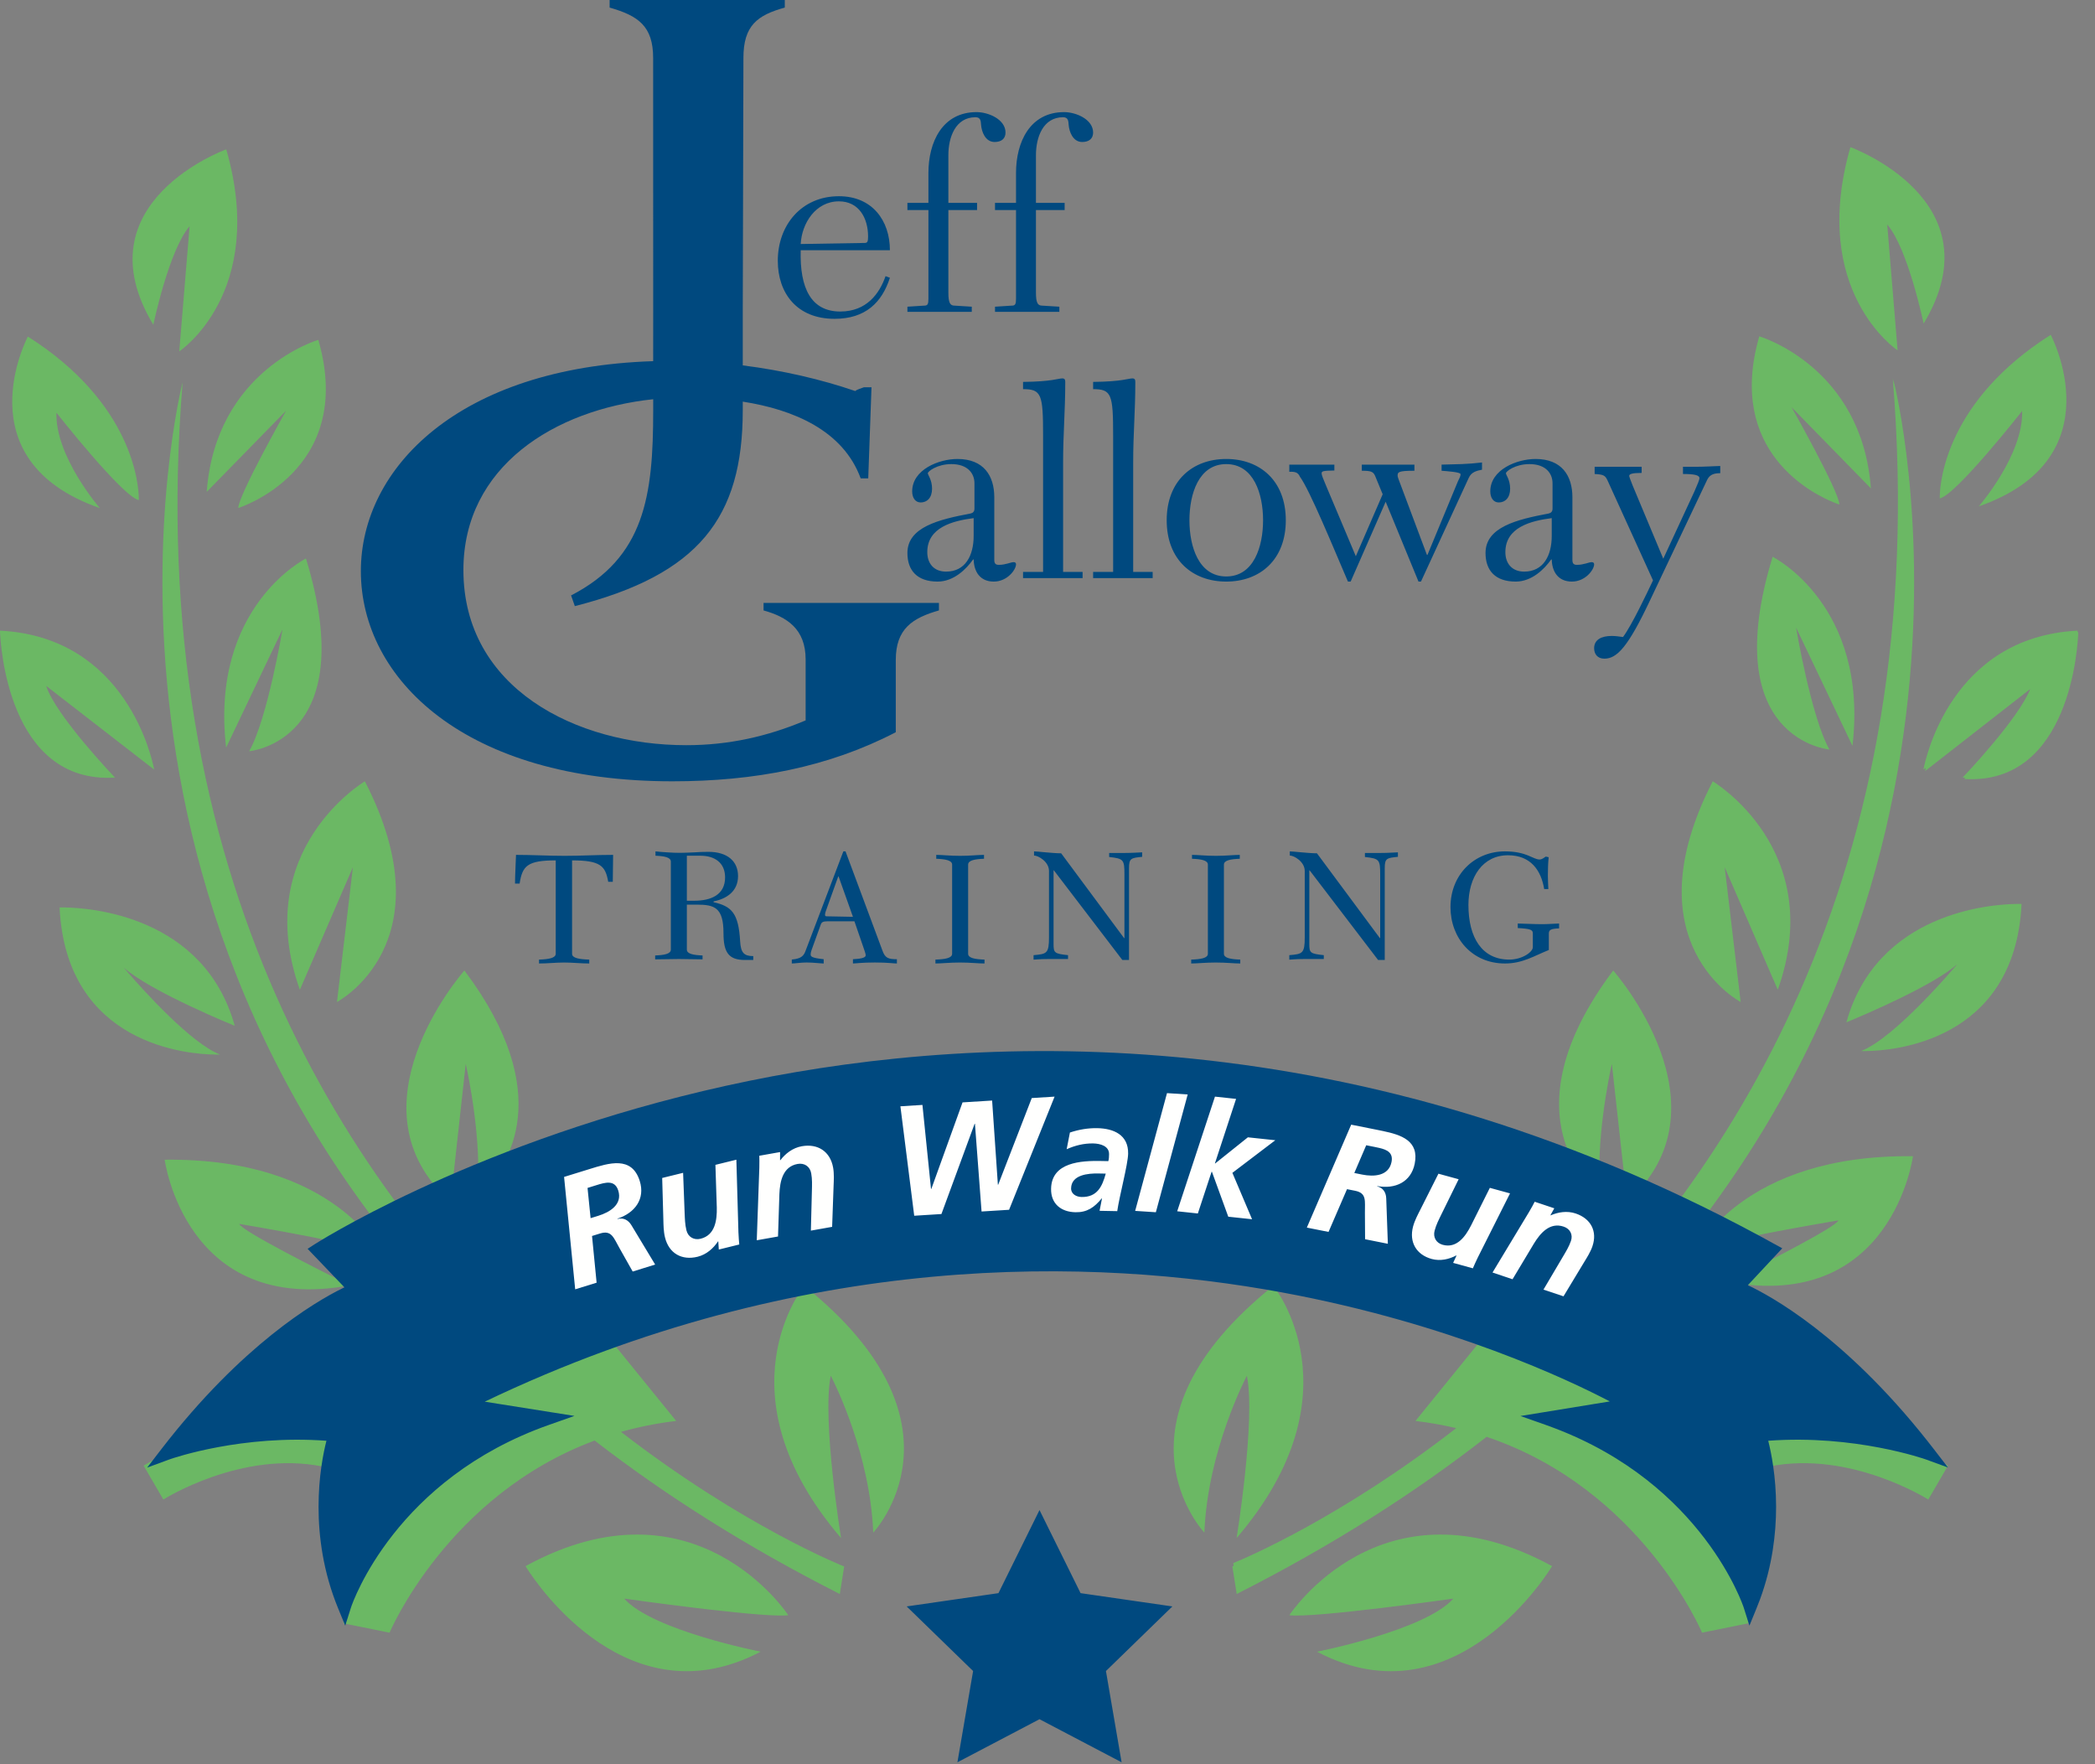
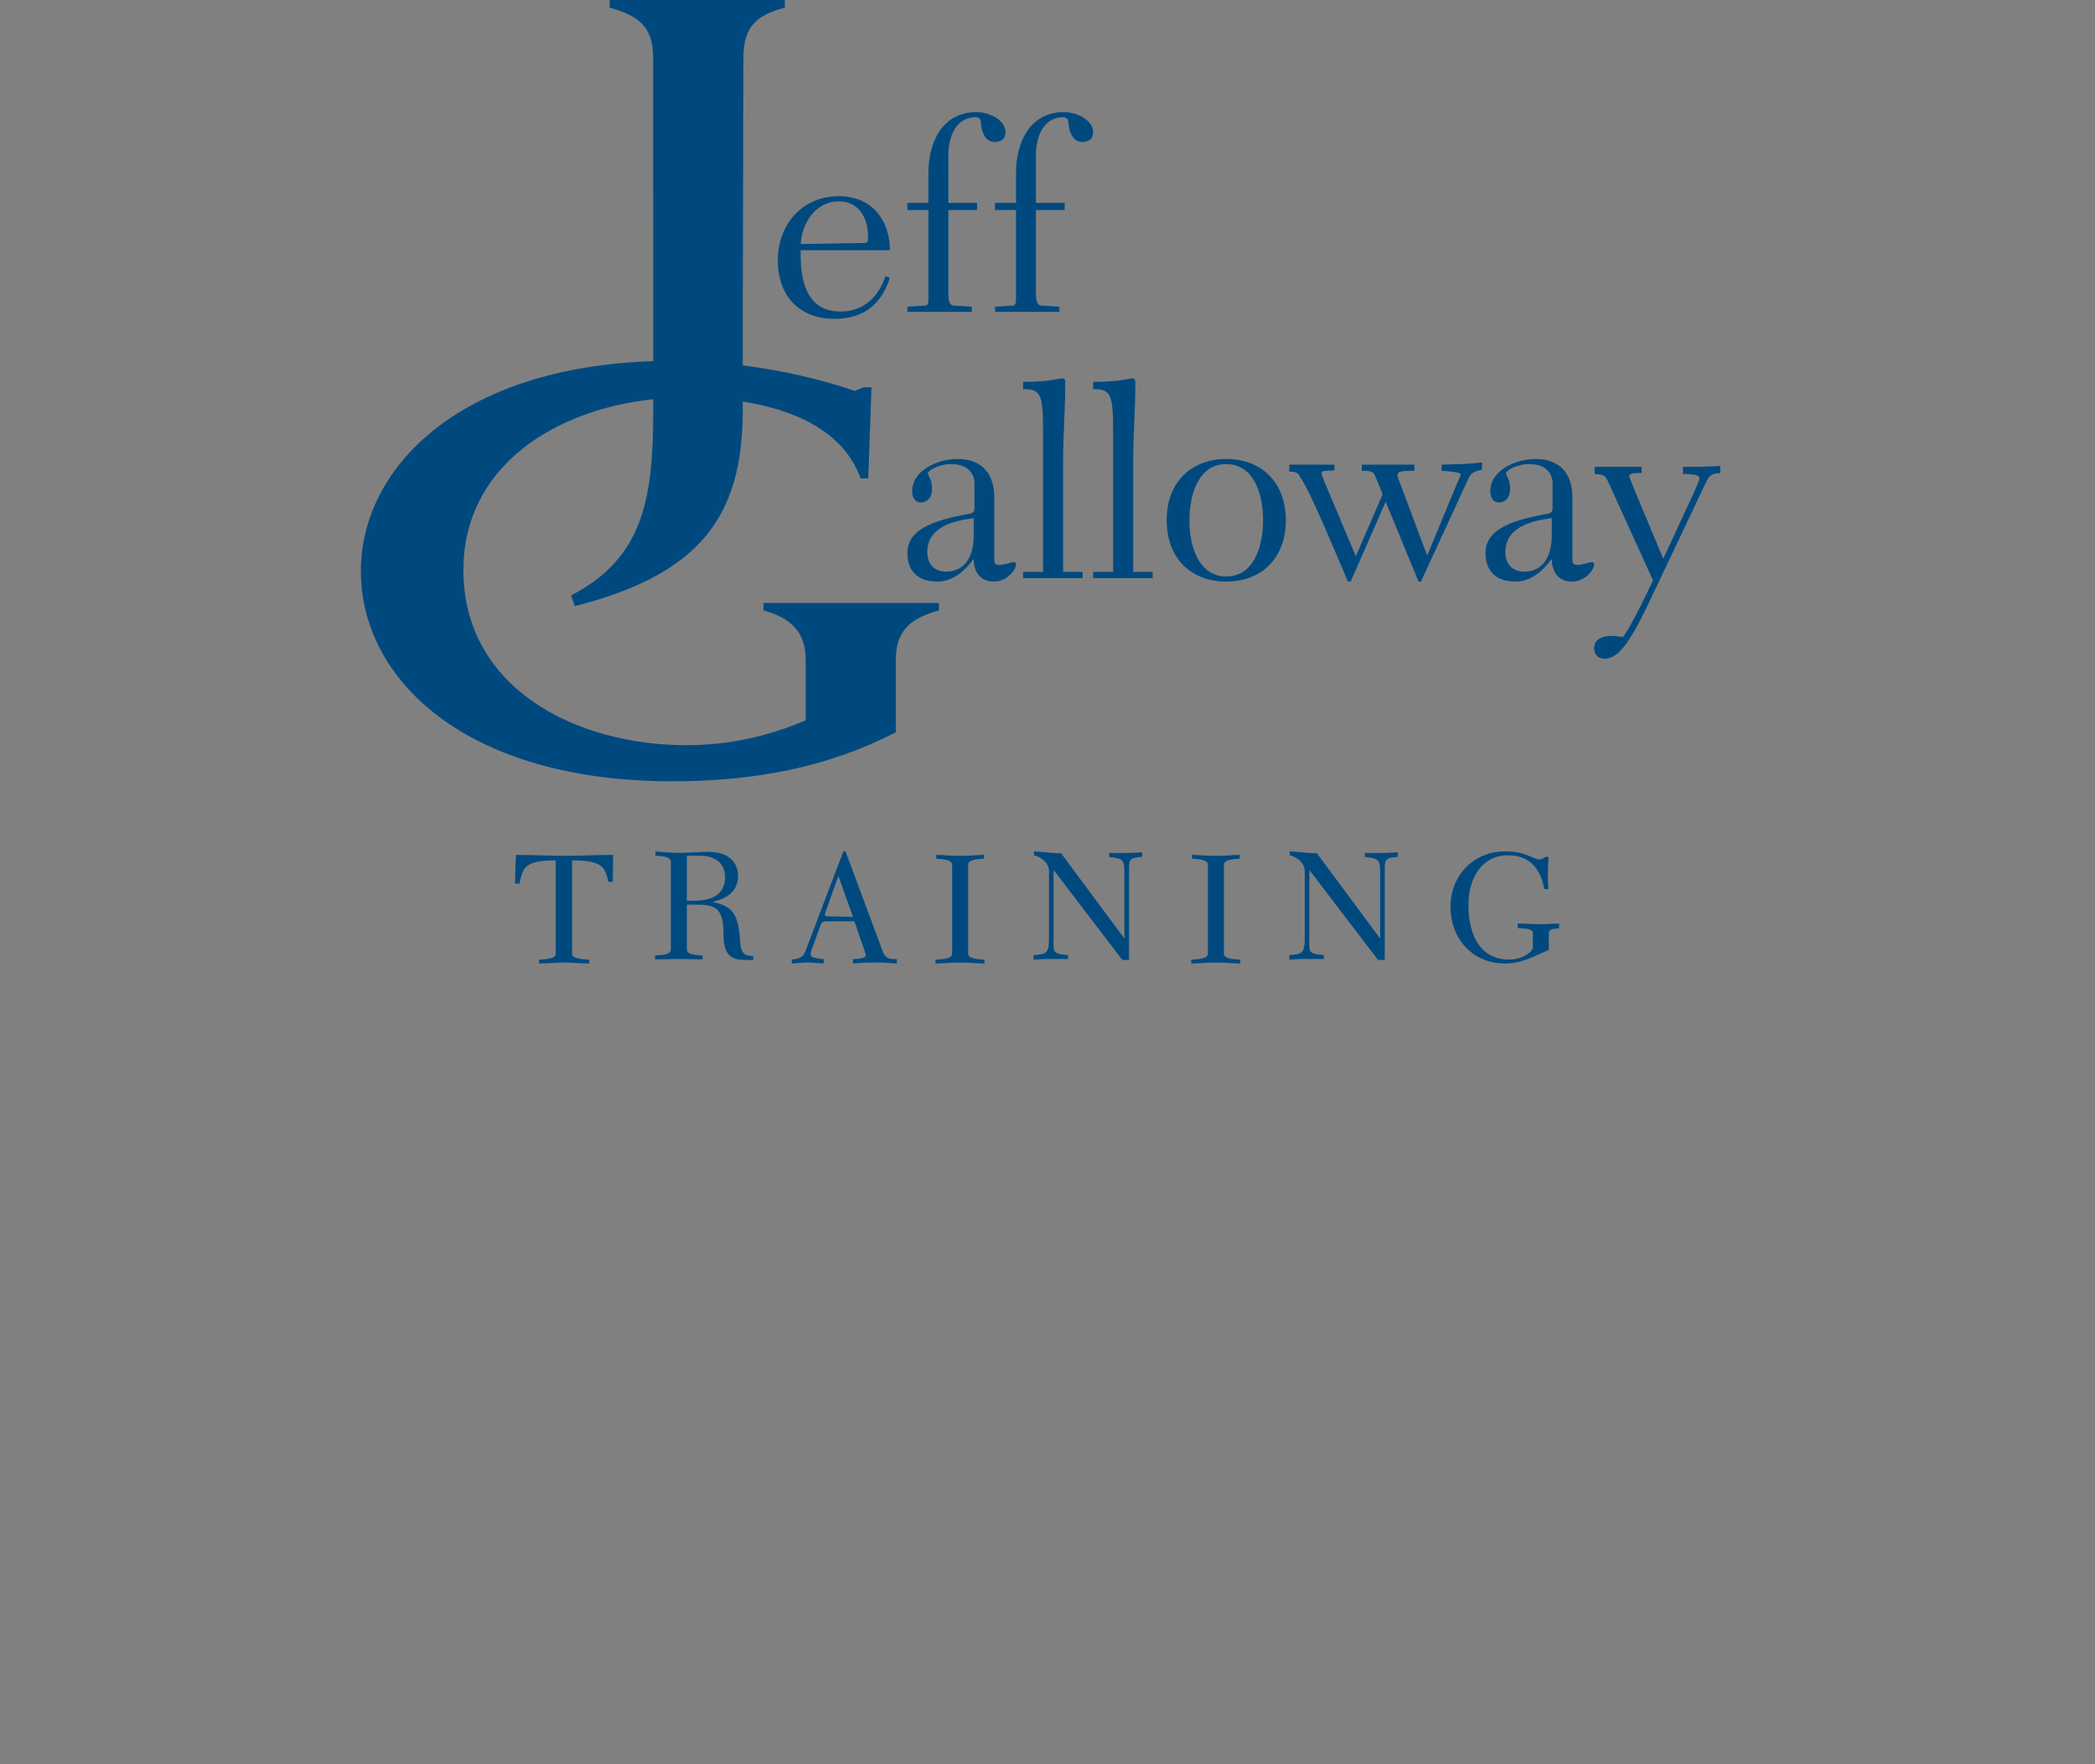
<svg xmlns="http://www.w3.org/2000/svg" width="76px" height="64px" viewBox="0 0 76 64" version="1.1">
  <rect x="0" y="0" width="76" height="64" fill="#808080" stroke="none" />
-   <path d="M19.065,56.814 C25.235,53.44 28.597,58.595 28.597,58.595 C28.193,58.644 26.987,58.532 25.765,58.392 L25.278,58.335 C23.904,58.17 22.645,57.992 22.645,57.992 C23.667,59.148 27.593,59.918 27.593,59.918 C22.852,62.413 19.539,57.559 19.112,56.89 L19.077,56.834 C19.069,56.821 19.065,56.814 19.065,56.814 Z M56.305,56.814 C56.305,56.814 52.863,62.595 47.775,59.918 C47.775,59.918 51.702,59.148 52.723,57.992 C52.723,57.992 47.688,58.706 46.772,58.595 C46.772,58.595 50.134,53.44 56.305,56.814 Z M68.664,13.727 C68.664,13.727 68.681,13.792 68.709,13.917 L68.705,13.858 C68.705,13.858 73.906,34.104 56.607,49.866 L59.076,50.868 L56.097,51.404 C56.097,51.404 62.676,53.861 63.422,58.889 L61.745,59.228 C61.745,59.228 59.551,54.013 53.929,52.123 C51.346,54.142 48.345,56.062 44.864,57.825 L44.706,56.826 L44.737,56.813 C44.742,56.811 44.747,56.809 44.752,56.807 L44.739,56.704 L44.77,56.691 C45.134,56.543 48.617,55.078 52.826,51.809 C52.355,51.696 51.862,51.608 51.348,51.547 L53.675,48.679 L55.6,49.461 C62.598,43.012 70.139,31.754 68.664,13.727 Z M6.626,13.858 C5.141,31.944 12.763,43.216 19.803,49.652 L22.202,48.679 L24.53,51.547 C23.822,51.631 23.156,51.766 22.529,51.944 C26.985,55.391 30.624,56.826 30.624,56.826 L30.624,56.826 L30.466,57.825 C27.061,56.101 24.117,54.227 21.572,52.258 C16.228,54.247 14.132,59.228 14.132,59.228 L14.132,59.228 L12.456,58.889 C13.2,53.861 19.782,51.404 19.782,51.404 L19.782,51.404 L16.801,50.868 L18.893,50.02 C1.39,34.236 6.626,13.858 6.626,13.858 Z M29.176,46.645 C35.423,51.652 31.678,55.598 31.678,55.598 C31.569,52.782 30.305,50.234 30.152,49.935 L30.137,49.906 C29.813,51.498 30.511,55.796 30.511,55.796 C25.997,50.527 29.176,46.645 29.176,46.645 Z M46.193,46.645 C46.193,46.645 49.372,50.527 44.86,55.796 C44.86,55.796 45.558,51.498 45.233,49.906 C45.233,49.906 43.807,52.6 43.691,55.598 C43.691,55.598 39.946,51.652 46.193,46.645 Z M70.667,53.169 L69.952,54.398 C69.952,54.398 67.127,52.602 64.175,53.201 L63.803,51.941 C63.803,51.941 67.778,51.374 70.667,53.169 Z M5.211,53.169 C8.1,51.374 12.074,51.941 12.074,51.941 L12.074,51.941 L11.702,53.201 C8.752,52.602 5.926,54.398 5.926,54.398 L5.926,54.398 Z M5.974,42.071 C12.19,41.993 13.854,45.535 13.854,45.535 C13.595,45.218 8.679,44.399 8.679,44.399 C8.758,44.65 11.686,46.124 12.493,46.526 L12.643,46.6 C12.678,46.618 12.696,46.627 12.696,46.627 C6.727,47.742 5.974,42.071 5.974,42.071 Z M69.396,41.944 C69.396,41.944 68.644,47.615 62.673,46.5 L62.697,46.488 C62.705,46.484 62.715,46.479 62.727,46.473 L63.089,46.293 C64.101,45.785 66.617,44.504 66.69,44.272 C66.69,44.272 61.772,45.091 61.516,45.408 C61.516,45.408 63.181,41.866 69.396,41.944 Z M16.847,35.206 C20.223,39.697 18.389,42.297 17.604,43.1 L17.513,43.189 C17.386,43.31 17.304,43.37 17.304,43.37 C17.51,41.458 16.976,38.955 16.904,38.629 L16.895,38.594 L16.344,43.595 C12.533,40.21 16.706,35.368 16.844,35.21 Z M58.522,35.206 C58.522,35.206 62.899,40.153 59.026,43.595 L58.473,38.594 L58.465,38.629 C58.393,38.955 57.858,41.458 58.066,43.37 L58.054,43.361 C57.829,43.189 54.527,40.521 58.522,35.206 Z M8.516,37.213 C8.516,37.213 5.467,35.975 4.489,35.101 C4.489,35.101 4.511,35.128 4.553,35.177 L4.661,35.302 C5.211,35.934 6.946,37.862 7.983,38.254 L7.963,38.255 C7.95,38.256 7.93,38.256 7.905,38.256 L7.811,38.256 C6.873,38.247 2.405,37.941 2.161,32.92 L2.182,32.919 C2.189,32.919 2.198,32.919 2.208,32.919 L2.344,32.919 C3.266,32.933 7.401,33.218 8.516,37.213 Z M73.314,32.792 L73.336,32.793 C73.091,37.814 68.623,38.12 67.686,38.129 L67.592,38.129 C67.567,38.129 67.547,38.128 67.534,38.128 L67.514,38.127 C68.758,37.656 71.007,34.974 71.007,34.974 C70.165,35.727 67.783,36.751 67.141,37.02 L67.023,37.069 C66.995,37.08 66.981,37.086 66.981,37.086 C68.096,33.091 72.231,32.805 73.153,32.792 L73.288,32.792 C73.299,32.792 73.307,32.792 73.314,32.792 Z M13.236,28.343 C16.265,34.23 12.224,36.35 12.224,36.35 L12.224,36.35 L12.802,31.46 L10.878,35.906 C9.067,30.816 13.236,28.343 13.236,28.343 Z M62.133,28.343 C62.133,28.343 66.302,30.817 64.492,35.906 L62.567,31.461 L63.146,36.35 C63.146,36.35 59.104,34.231 62.133,28.343 Z M75.369,22.878 C75.369,22.878 75.369,22.898 75.367,22.935 L75.393,22.933 L75.392,22.96 C75.377,23.379 75.118,28.5 71.251,28.259 C71.251,28.259 71.266,28.242 71.295,28.212 C71.265,28.211 71.231,28.21 71.198,28.208 C71.198,28.208 73.206,26.109 73.652,24.994 L69.84,27.969 L69.844,27.946 C69.848,27.926 69.854,27.895 69.864,27.853 L69.777,27.918 L69.781,27.895 C69.85,27.534 70.789,23.104 75.369,22.878 Z M-4.54747351e-13,22.878 C4.58,23.104 5.519,27.534 5.588,27.895 L5.592,27.918 L1.675,24.881 C2.019,25.959 4.171,28.208 4.171,28.208 C0.276,28.449 0.016,23.324 0.001,22.905 Z M11.099,20.26 C13.131,26.906 9.039,27.252 9.039,27.252 C9.7,26.092 10.249,22.828 10.249,22.828 L10.249,22.828 L8.203,27.121 C7.608,22.002 11.099,20.26 11.099,20.26 Z M64.305,20.198 C64.305,20.198 67.796,21.94 67.202,27.059 L65.156,22.766 C65.156,22.766 65.705,26.03 66.366,27.19 C66.366,27.19 62.275,26.844 64.305,20.198 Z M1.011,12.209 C4.845,14.638 5.031,17.62 5.036,18.081 L5.036,18.127 C5.036,18.137 5.036,18.142 5.036,18.142 C4.441,18.015 2.047,14.971 2.047,14.971 C2.001,16.57 3.622,18.432 3.622,18.432 C-1.37,16.69 1.011,12.209 1.011,12.209 Z M11.548,12.329 C12.921,17.091 8.644,18.429 8.644,18.429 C8.652,17.954 10.38,14.897 10.38,14.897 L10.38,14.897 L7.499,17.844 C7.827,13.414 11.548,12.329 11.548,12.329 Z M74.394,12.147 C74.394,12.147 76.776,16.627 71.783,18.37 C71.783,18.37 73.404,16.508 73.357,14.909 C73.357,14.909 70.965,17.953 70.369,18.081 L70.369,17.986 C70.383,17.428 70.643,14.523 74.394,12.147 Z M63.821,12.201 C63.821,12.201 67.542,13.287 67.87,17.717 L64.991,14.77 C64.991,14.77 66.718,17.827 66.726,18.302 C66.726,18.302 66.7,18.294 66.652,18.276 L66.565,18.243 C65.798,17.94 62.61,16.404 63.821,12.201 Z M8.208,5.418 C9.706,10.628 6.503,12.747 6.503,12.747 L6.503,12.747 L6.878,8.207 C6.126,9.077 5.562,11.782 5.562,11.782 C2.885,7.34 8.208,5.418 8.208,5.418 Z M67.127,5.338 C67.127,5.338 72.472,7.272 69.783,11.74 C69.783,11.74 69.218,9.019 68.462,8.143 L68.839,12.71 C68.839,12.71 65.623,10.578 67.127,5.338 Z" id="green" fill="#6BB864" />
-   <path d="M37.71,54.78 L39.2,57.794 L42.53,58.276 L40.12,60.619 L40.688,63.93 L37.71,62.367 L34.732,63.93 L35.301,60.619 L32.891,58.276 L36.221,57.794 L37.71,54.78 Z M63.818,44.826 L64.378,45.132 L64.655,45.284 L63.406,46.623 C64.201,46.994 66.887,48.443 69.911,52.26 L70.144,52.558 L70.667,53.236 L69.863,52.943 C69.837,52.934 67.289,52.033 64.146,52.266 C64.255,52.701 64.431,53.56 64.431,54.665 C64.431,55.639 64.294,56.8 63.851,58.01 L63.722,58.341 L63.464,58.972 L63.258,58.322 C63.243,58.276 61.788,53.852 56.379,51.803 L56.069,51.689 L55.157,51.368 C55.157,51.368 57.351,51.01 58.398,50.839 C56.947,50.078 52.634,48.018 46.528,46.888 C39.69,45.622 29.165,45.307 17.585,50.848 C18.636,51.015 20.662,51.336 20.829,51.363 L20.84,51.364 L19.918,51.689 C14.36,53.647 12.801,58.106 12.732,58.315 L12.73,58.322 L12.524,58.974 L12.264,58.341 C11.719,57.012 11.556,55.728 11.556,54.665 C11.556,53.559 11.731,52.701 11.842,52.266 C8.796,52.04 6.324,52.879 6.154,52.94 L6.145,52.943 L5.338,53.24 L5.863,52.558 C8.775,48.787 11.414,47.233 12.416,46.739 L12.495,46.7 L11.159,45.303 L11.41,45.14 C11.411,45.14 11.413,45.138 11.417,45.136 L11.457,45.111 C12.047,44.741 18.066,41.072 27.18,39.209 C35.887,37.431 49.265,36.984 63.818,44.826 Z" id="ble" fill="#00497F" />
-   <path d="M55.674,43.595 L56.385,43.833 L56.244,44.085 L56.255,44.088 C56.518,43.973 56.846,43.915 57.16,44.021 C57.708,44.205 57.955,44.664 57.768,45.212 C57.697,45.421 57.567,45.623 57.47,45.782 L56.719,47.026 L55.992,46.783 L56.709,45.569 C56.812,45.394 56.919,45.221 56.989,45.017 C57.068,44.786 56.958,44.576 56.725,44.498 C56.221,44.328 55.877,44.734 55.644,45.116 L54.87,46.407 L54.144,46.163 L55.468,43.968 C55.558,43.813 55.635,43.677 55.674,43.595 Z M23.207,42.839 C23.415,43.497 23.028,44.002 22.399,44.209 L22.402,44.22 C22.616,44.165 22.791,44.256 22.907,44.448 L23.767,45.874 L22.952,46.127 L22.478,45.286 C22.261,44.908 22.193,44.616 21.771,44.746 L21.477,44.837 L21.643,46.532 L20.866,46.772 L20.463,42.695 L21.378,42.412 C22.094,42.19 22.917,41.923 23.207,42.839 Z M52.182,42.578 L52.915,42.779 L52.284,44.063 C52.194,44.248 52.099,44.432 52.043,44.644 C51.98,44.885 52.101,45.092 52.336,45.157 C52.845,45.297 53.159,44.861 53.365,44.456 L54.047,43.091 L54.779,43.292 L53.611,45.616 C53.533,45.78 53.466,45.923 53.431,46.01 L52.715,45.813 L52.838,45.547 L52.827,45.544 C52.574,45.678 52.254,45.758 51.937,45.671 C51.385,45.519 51.111,45.066 51.261,44.495 C51.319,44.277 51.434,44.063 51.519,43.895 L52.182,42.578 Z M26.713,42.07 L26.788,44.707 C26.798,44.892 26.807,45.052 26.818,45.146 L26.076,45.329 L26.057,45.032 L26.046,45.035 C25.883,45.28 25.634,45.51 25.305,45.591 C24.733,45.732 24.265,45.468 24.124,44.888 C24.069,44.667 24.069,44.42 24.064,44.228 L24.022,42.733 L24.781,42.546 L24.836,43.996 C24.845,44.205 24.848,44.414 24.901,44.63 C24.961,44.874 25.171,44.997 25.415,44.938 C25.942,44.808 26.013,44.266 26.003,43.805 L25.953,42.257 L26.713,42.07 Z M49.017,40.799 L49.945,40.984 L50.164,41.029 C50.827,41.168 51.491,41.378 51.321,42.217 C51.185,42.887 50.607,43.144 49.964,43.027 L49.962,43.038 C50.173,43.092 50.281,43.253 50.288,43.475 L50.347,45.12 L49.521,44.955 L49.515,44.001 C49.509,43.569 49.59,43.284 49.163,43.198 L48.865,43.139 L48.195,44.69 L47.408,44.533 L49.017,40.799 Z M30.223,42.356 C30.263,42.58 30.248,42.825 30.24,43.016 L30.187,44.506 L29.416,44.643 L29.453,43.198 C29.458,42.99 29.468,42.781 29.428,42.563 C29.384,42.316 29.182,42.18 28.934,42.224 C28.399,42.32 28.293,42.854 28.274,43.313 L28.224,44.856 L27.453,44.993 L27.546,42.365 C27.549,42.182 27.55,42.021 27.545,41.927 L28.299,41.793 L28.298,42.089 L28.31,42.087 C28.488,41.854 28.752,41.641 29.086,41.582 C29.668,41.478 30.118,41.771 30.223,42.356 Z M44.075,39.782 L44.841,39.864 L44.073,42.204 L44.085,42.205 L45.269,41.258 L46.264,41.364 L44.707,42.547 L45.421,44.23 L44.558,44.138 L43.965,42.508 L43.953,42.507 L43.454,44.021 L42.705,43.941 L44.075,39.782 Z M21.636,42.994 L21.314,43.094 L21.425,44.191 L21.707,44.104 C22.123,43.975 22.588,43.693 22.428,43.188 C22.302,42.788 21.952,42.896 21.636,42.994 Z M38.257,39.782 L36.606,43.887 L35.608,43.949 L35.368,40.766 L35.356,40.766 L34.152,44.041 L33.165,44.103 L32.664,40.133 L33.463,40.083 L33.774,43.13 L33.786,43.129 L34.918,39.991 L35.991,39.924 L36.2,42.978 L36.211,42.977 L37.429,39.834 L38.257,39.782 Z M39.808,40.926 C40.392,40.937 40.938,41.163 40.925,41.851 C40.918,42.243 40.608,43.386 40.53,43.936 L39.889,43.924 L39.977,43.476 L39.965,43.476 C39.699,43.801 39.435,43.984 39.015,43.976 C38.488,43.966 38.119,43.664 38.13,43.124 C38.147,42.157 39.226,42.104 39.94,42.117 L40.206,42.122 C40.23,42.043 40.232,41.957 40.233,41.872 C40.239,41.577 39.923,41.485 39.657,41.48 C39.322,41.474 38.998,41.554 38.695,41.69 L38.813,41.084 C39.138,40.976 39.469,40.92 39.808,40.926 Z M42.335,39.655 L43.086,39.703 L41.931,43.976 L41.18,43.927 L42.335,39.655 Z M38.856,43.109 C38.852,43.313 39.042,43.419 39.235,43.423 C39.802,43.433 39.985,43.044 40.113,42.575 L39.846,42.57 C39.478,42.563 38.865,42.614 38.856,43.109 Z M49.562,41.546 L49.13,42.552 L49.416,42.61 C49.838,42.694 50.376,42.668 50.48,42.154 C50.548,41.814 50.314,41.709 50.049,41.646 L49.888,41.611 L49.888,41.611 L49.562,41.546 Z" id="run-walk-run" fill="#FFFFFE" />
  <path d="M35.697,31.012 L35.697,31.153 C35.377,31.165 35.121,31.206 35.121,31.365 L35.121,34.599 C35.121,34.758 35.377,34.799 35.715,34.811 L35.715,34.952 C35.499,34.952 35.203,34.917 34.825,34.917 C34.447,34.917 34.15,34.952 33.935,34.952 L33.935,34.811 C34.284,34.799 34.54,34.758 34.54,34.599 L34.54,31.365 C34.54,31.206 34.284,31.165 33.964,31.153 L33.964,31.012 C34.174,31.012 34.459,31.047 34.831,31.047 C35.197,31.047 35.488,31.012 35.697,31.012 Z M44.975,31.012 L44.975,31.153 C44.656,31.165 44.4,31.206 44.4,31.365 L44.4,34.599 C44.4,34.758 44.656,34.799 44.993,34.811 L44.993,34.952 C44.778,34.952 44.481,34.917 44.103,34.917 C43.725,34.917 43.429,34.952 43.213,34.952 L43.213,34.811 C43.562,34.799 43.818,34.758 43.818,34.599 L43.818,31.365 C43.818,31.206 43.562,31.165 43.242,31.153 L43.242,31.012 C43.452,31.012 43.737,31.047 44.109,31.047 C44.475,31.047 44.766,31.012 44.975,31.012 Z M30.673,30.885 L32.015,34.491 C32.111,34.755 32.225,34.797 32.537,34.797 L32.537,34.952 C32.423,34.952 32.219,34.916 31.74,34.916 C31.242,34.916 31.038,34.952 30.942,34.952 L30.942,34.797 C31.182,34.785 31.404,34.755 31.404,34.659 C31.404,34.635 31.404,34.605 31.368,34.503 L30.996,33.421 L30.019,33.421 C29.851,33.421 29.803,33.463 29.779,33.529 L29.444,34.456 C29.42,34.522 29.408,34.575 29.408,34.617 C29.408,34.689 29.414,34.749 29.881,34.797 L29.881,34.952 C29.791,34.952 29.498,34.916 29.264,34.916 C29.042,34.916 28.844,34.952 28.724,34.952 L28.724,34.808 C29.078,34.779 29.162,34.665 29.228,34.48 L30.594,30.885 L30.673,30.885 Z M22.242,31.012 C22.242,31.23 22.23,31.735 22.23,31.988 L22.064,31.988 C21.963,31.412 21.785,31.212 20.753,31.212 L20.753,34.599 C20.753,34.758 21.014,34.799 21.376,34.811 L21.376,34.952 C21.074,34.952 20.771,34.917 20.469,34.917 C20.166,34.917 19.858,34.952 19.555,34.952 L19.555,34.811 C19.899,34.799 20.16,34.758 20.16,34.599 L20.16,31.212 C19.128,31.212 18.95,31.412 18.85,32.053 L18.683,32.053 C18.683,31.771 18.719,31.094 18.719,31.012 C19.306,31.012 19.893,31.047 20.481,31.047 C21.068,31.047 21.655,31.012 22.242,31.012 Z M54.595,30.885 C55.385,30.885 55.617,31.18 55.85,31.18 C55.937,31.18 56.013,31.115 56.076,31.074 L56.181,31.097 C56.158,31.321 56.152,31.539 56.152,31.769 C56.152,31.928 56.164,32.094 56.169,32.252 L56.018,32.252 C55.908,31.575 55.53,31.026 54.705,31.026 C53.793,31.026 53.27,31.81 53.27,32.83 C53.27,34.015 53.764,34.811 54.751,34.811 C55.222,34.811 55.606,34.534 55.606,34.363 L55.606,33.856 C55.606,33.726 55.507,33.691 55.059,33.667 L55.059,33.502 C55.356,33.508 55.652,33.526 55.949,33.526 C56.152,33.526 56.355,33.508 56.559,33.502 L56.559,33.679 C56.268,33.691 56.187,33.726 56.187,33.867 L56.187,34.463 C55.652,34.675 55.24,34.952 54.595,34.952 C53.398,34.952 52.619,34.027 52.619,32.907 C52.619,31.734 53.479,30.885 54.595,30.885 Z M46.79,30.885 C46.908,30.885 47.474,30.955 47.775,30.955 L50.058,34.032 L50.069,34.032 L50.069,31.73 C50.069,31.182 50.04,31.147 49.515,31.089 L49.515,30.943 L50.058,30.943 C50.223,30.943 50.359,30.937 50.47,30.932 C50.582,30.926 50.665,30.92 50.712,30.92 L50.712,31.083 C50.305,31.124 50.234,31.136 50.234,31.497 L50.234,34.825 L49.993,34.825 L47.509,31.573 L47.498,31.573 L47.498,34.248 C47.498,34.563 47.527,34.598 48.023,34.65 L48.023,34.79 L47.321,34.79 C47.132,34.79 47.014,34.796 46.931,34.802 C46.849,34.808 46.808,34.813 46.772,34.813 L46.772,34.65 C47.25,34.609 47.332,34.592 47.332,34.003 L47.332,31.596 C47.332,31.258 46.943,31.036 46.79,31.036 L46.79,30.885 Z M37.511,30.885 C37.629,30.885 38.196,30.955 38.496,30.955 L40.779,34.032 L40.791,34.032 L40.791,31.73 C40.791,31.182 40.762,31.147 40.237,31.089 L40.237,30.943 L40.779,30.943 C40.944,30.943 41.08,30.937 41.192,30.932 C41.304,30.926 41.387,30.92 41.434,30.92 L41.434,31.083 C41.027,31.124 40.957,31.136 40.957,31.497 L40.957,34.825 L40.715,34.825 L38.231,31.573 L38.22,31.573 L38.22,34.248 C38.22,34.563 38.249,34.598 38.745,34.65 L38.745,34.79 L38.043,34.79 C37.854,34.79 37.736,34.796 37.653,34.802 C37.57,34.808 37.529,34.813 37.494,34.813 L37.494,34.65 C37.972,34.609 38.054,34.592 38.054,34.003 L38.054,31.596 C38.054,31.258 37.665,31.036 37.511,31.036 L37.511,30.885 Z M23.779,30.885 C23.901,30.897 24.046,30.914 24.197,30.92 C24.354,30.932 24.522,30.938 24.685,30.938 C24.853,30.938 25.021,30.926 25.196,30.92 C25.364,30.908 25.532,30.902 25.701,30.902 C26.386,30.902 26.774,31.242 26.774,31.781 C26.774,32.331 26.362,32.606 25.886,32.7 L25.886,32.729 C26.542,32.875 26.792,33.127 26.85,34.146 C26.873,34.561 26.989,34.684 27.326,34.684 L27.326,34.825 L27.024,34.825 C26.432,34.825 26.246,34.55 26.246,33.853 C26.246,32.922 25.921,32.817 25.277,32.817 L24.917,32.817 L24.917,34.45 C24.917,34.608 25.172,34.649 25.486,34.661 L25.486,34.802 C25.201,34.802 24.911,34.79 24.627,34.79 C24.342,34.79 24.052,34.802 23.767,34.802 L23.767,34.661 C24.081,34.649 24.336,34.608 24.336,34.45 L24.336,31.254 C24.336,31.096 24.081,31.055 23.779,31.043 L23.779,30.885 Z M30.421,31.794 L30.409,31.794 L29.959,33.05 C29.941,33.098 29.929,33.146 29.929,33.188 C29.929,33.218 29.947,33.241 29.983,33.241 L30.942,33.259 L30.421,31.794 Z M25.416,31.043 L24.917,31.043 L24.917,32.676 L25.178,32.676 C25.799,32.676 26.304,32.46 26.304,31.827 C26.304,31.295 25.921,31.043 25.416,31.043 Z M28.47,-8.46434034e-13 L28.47,0.275 C27.476,0.55 26.969,0.924 26.969,2.103 L26.969,2.103 L26.945,11.312 L26.945,13.255 C28.399,13.438 29.799,13.765 31.027,14.186 C31.086,14.127 31.243,14.088 31.341,14.049 L31.615,14.049 L31.497,17.354 L31.223,17.354 C30.585,15.613 28.778,14.855 26.945,14.57 L26.945,14.888 C26.945,18.787 25.34,20.844 20.853,21.988 L20.853,21.988 L20.717,21.6 C23.386,20.223 23.696,17.992 23.696,14.888 L23.696,14.888 L23.696,14.483 C20.11,14.86 16.811,16.93 16.811,20.678 C16.811,24.96 20.884,27.033 24.898,27.033 C26.426,27.033 27.836,26.72 29.226,26.133 L29.226,23.924 C29.226,22.809 28.541,22.379 27.699,22.144 L27.699,21.871 L34.062,21.871 L34.062,22.144 C33.103,22.418 32.496,22.809 32.496,23.943 L32.496,26.563 C30.048,27.834 27.366,28.343 24.389,28.343 C16.87,28.343 13.091,24.628 13.091,20.717 C13.091,16.985 16.638,13.327 23.695,13.102 L23.696,11.312 L23.694,2.103 C23.694,0.943 23.148,0.57 22.115,0.275 L22.115,0.275 L22.115,-8.46434034e-13 L28.47,-8.46434034e-13 Z M62.405,16.904 L62.405,17.166 C62.2,17.166 62.033,17.204 61.935,17.398 L59.848,21.8 C59.064,23.458 58.663,23.894 58.202,23.894 C57.947,23.894 57.83,23.72 57.83,23.516 C57.83,23.206 58.095,23.07 58.466,23.07 C58.604,23.07 58.741,23.09 58.878,23.109 C59.202,22.673 59.75,21.509 59.966,21.054 L58.32,17.437 C58.231,17.243 58.173,17.214 57.849,17.195 L57.849,16.933 L59.554,16.933 L59.554,17.156 C59.211,17.156 59.103,17.195 59.103,17.263 C59.103,17.292 59.153,17.428 59.231,17.621 L60.338,20.268 L61.465,17.835 C61.582,17.573 61.651,17.398 61.651,17.35 C61.651,17.234 61.465,17.195 61.053,17.195 L61.053,16.933 L61.533,16.933 C61.817,16.933 62.111,16.914 62.405,16.904 Z M53.763,16.777 L53.763,17.039 C53.576,17.077 53.379,17.116 53.28,17.339 L51.548,21.098 L51.459,21.098 L50.268,18.201 L48.997,21.098 L48.899,21.098 C48.358,19.839 47.521,17.794 47.156,17.291 C47.087,17.126 46.959,17.106 46.772,17.116 L46.772,16.855 L48.407,16.855 L48.407,17.068 C48.003,17.077 47.944,17.087 47.944,17.174 C47.944,17.232 48.003,17.378 48.102,17.61 L49.185,20.178 L50.159,17.93 L49.884,17.262 C49.815,17.106 49.726,17.077 49.401,17.077 L49.401,16.855 L51.311,16.855 L51.311,17.077 C50.721,17.077 50.701,17.126 50.701,17.262 C50.701,17.3 50.75,17.426 50.809,17.581 L51.764,20.129 L51.784,20.129 L52.887,17.465 C52.936,17.349 52.985,17.291 52.985,17.203 C52.985,17.126 52.532,17.097 52.296,17.077 L52.296,16.855 L53.034,16.835 C53.27,16.826 53.517,16.806 53.763,16.777 Z M34.734,16.65 C35.676,16.65 36.07,17.248 36.07,18.041 L36.07,20.315 C36.07,20.442 36.118,20.491 36.234,20.491 C36.484,20.491 36.666,20.393 36.772,20.393 C36.83,20.393 36.858,20.422 36.858,20.471 C36.858,20.667 36.541,21.098 36.051,21.098 C35.551,21.098 35.331,20.736 35.321,20.295 L35.302,20.295 C35.052,20.647 34.6,21.098 34.014,21.098 C33.274,21.098 32.918,20.697 32.918,20.06 C32.918,19.119 34.062,18.845 35.205,18.629 C35.292,18.61 35.35,18.56 35.35,18.453 L35.35,17.532 C35.35,17.169 35.1,16.836 34.513,16.836 C33.995,16.836 33.658,17.101 33.658,17.169 C33.658,17.228 33.812,17.404 33.812,17.728 C33.812,18.061 33.63,18.227 33.399,18.227 C33.207,18.227 33.091,18.061 33.091,17.826 C33.091,17.032 34.062,16.65 34.734,16.65 Z M55.706,16.65 C56.648,16.65 57.042,17.248 57.042,18.041 L57.042,20.315 C57.042,20.442 57.09,20.491 57.205,20.491 C57.455,20.491 57.638,20.393 57.743,20.393 C57.801,20.393 57.83,20.422 57.83,20.471 C57.83,20.667 57.513,21.098 57.023,21.098 C56.523,21.098 56.302,20.736 56.292,20.295 L56.273,20.295 C56.023,20.647 55.571,21.098 54.985,21.098 C54.245,21.098 53.89,20.697 53.89,20.06 C53.89,19.119 55.033,18.845 56.177,18.629 C56.263,18.61 56.321,18.56 56.321,18.453 L56.321,17.532 C56.321,17.169 56.071,16.836 55.485,16.836 C54.966,16.836 54.63,17.101 54.63,17.169 C54.63,17.228 54.783,17.404 54.783,17.728 C54.783,18.061 54.601,18.227 54.37,18.227 C54.178,18.227 54.063,18.061 54.063,17.826 C54.063,17.032 55.033,16.65 55.706,16.65 Z M44.484,16.65 C45.702,16.65 46.645,17.434 46.645,18.874 C46.645,20.315 45.702,21.098 44.484,21.098 C43.267,21.098 42.324,20.315 42.324,18.874 C42.324,17.434 43.267,16.65 44.484,16.65 Z M41.079,13.727 C41.166,13.727 41.186,13.776 41.186,13.854 C41.186,14.937 41.108,15.709 41.108,16.793 L41.108,20.747 L41.815,20.747 L41.815,20.971 L39.655,20.971 L39.655,20.747 L40.381,20.747 L40.381,15.797 C40.381,14.303 40.323,14.117 39.655,14.117 L39.655,13.854 C40.701,13.844 40.934,13.727 41.079,13.727 Z M38.537,13.727 C38.624,13.727 38.644,13.776 38.644,13.854 C38.644,14.937 38.566,15.709 38.566,16.793 L38.566,20.747 L39.273,20.747 L39.273,20.971 L37.113,20.971 L37.113,20.747 L37.84,20.747 L37.84,15.797 C37.84,14.303 37.781,14.117 37.113,14.117 L37.113,13.854 C38.159,13.844 38.392,13.727 38.537,13.727 Z M44.484,16.836 C43.483,16.836 43.149,17.924 43.149,18.874 C43.149,19.824 43.483,20.912 44.484,20.912 C45.486,20.912 45.82,19.824 45.82,18.874 C45.82,17.924 45.486,16.836 44.484,16.836 Z M35.321,18.796 C34.562,18.894 33.639,19.129 33.639,20.03 C33.639,20.442 33.879,20.736 34.321,20.736 C35.023,20.736 35.321,20.148 35.321,19.442 L35.321,18.796 Z M56.292,18.796 C55.533,18.894 54.61,19.129 54.61,20.03 C54.61,20.442 54.851,20.736 55.293,20.736 C55.994,20.736 56.292,20.148 56.292,19.442 L56.292,18.796 Z M30.433,7.118 C31.64,7.118 32.283,7.999 32.283,9.077 L29.047,9.077 C29.008,10.468 29.433,11.301 30.482,11.301 C31.442,11.301 31.907,10.645 32.125,10.018 L32.283,10.077 C31.996,10.968 31.402,11.566 30.274,11.566 C28.909,11.566 28.216,10.635 28.216,9.459 C28.216,8.166 29.077,7.118 30.433,7.118 Z M35.426,4.067 C35.86,4.067 36.477,4.331 36.477,4.809 C36.477,5.034 36.323,5.151 36.082,5.151 C35.744,5.151 35.609,4.78 35.59,4.526 C35.58,4.399 35.58,4.253 35.388,4.253 C34.664,4.253 34.404,4.975 34.404,5.629 L34.404,7.358 L35.445,7.358 L35.445,7.621 L34.404,7.621 L34.404,10.618 C34.404,10.99 34.471,11.087 34.625,11.087 L35.253,11.126 L35.253,11.312 L32.918,11.312 L32.918,11.126 L33.526,11.087 C33.652,11.087 33.68,11.038 33.68,10.833 L33.68,7.621 L32.918,7.621 L32.918,7.358 L33.68,7.358 L33.68,6.274 C33.68,5.161 34.182,4.067 35.426,4.067 Z M38.603,4.067 C39.037,4.067 39.655,4.331 39.655,4.809 C39.655,5.034 39.5,5.151 39.259,5.151 C38.922,5.151 38.787,4.78 38.767,4.526 C38.757,4.399 38.757,4.253 38.565,4.253 C37.841,4.253 37.581,4.975 37.581,5.629 L37.581,7.358 L38.622,7.358 L38.622,7.621 L37.581,7.621 L37.581,10.618 C37.581,10.99 37.649,11.087 37.803,11.087 L38.43,11.126 L38.43,11.312 L36.096,11.312 L36.096,11.126 L36.704,11.087 C36.829,11.087 36.858,11.038 36.858,10.833 L36.858,7.621 L36.096,7.621 L36.096,7.358 L36.858,7.358 L36.858,6.274 C36.858,5.161 37.359,4.067 38.603,4.067 Z M30.433,7.304 C29.591,7.304 29.087,8.097 29.047,8.852 L31.373,8.813 C31.471,8.813 31.491,8.754 31.491,8.577 C31.491,7.921 31.165,7.304 30.433,7.304 Z" fill="#00497F" />
</svg>